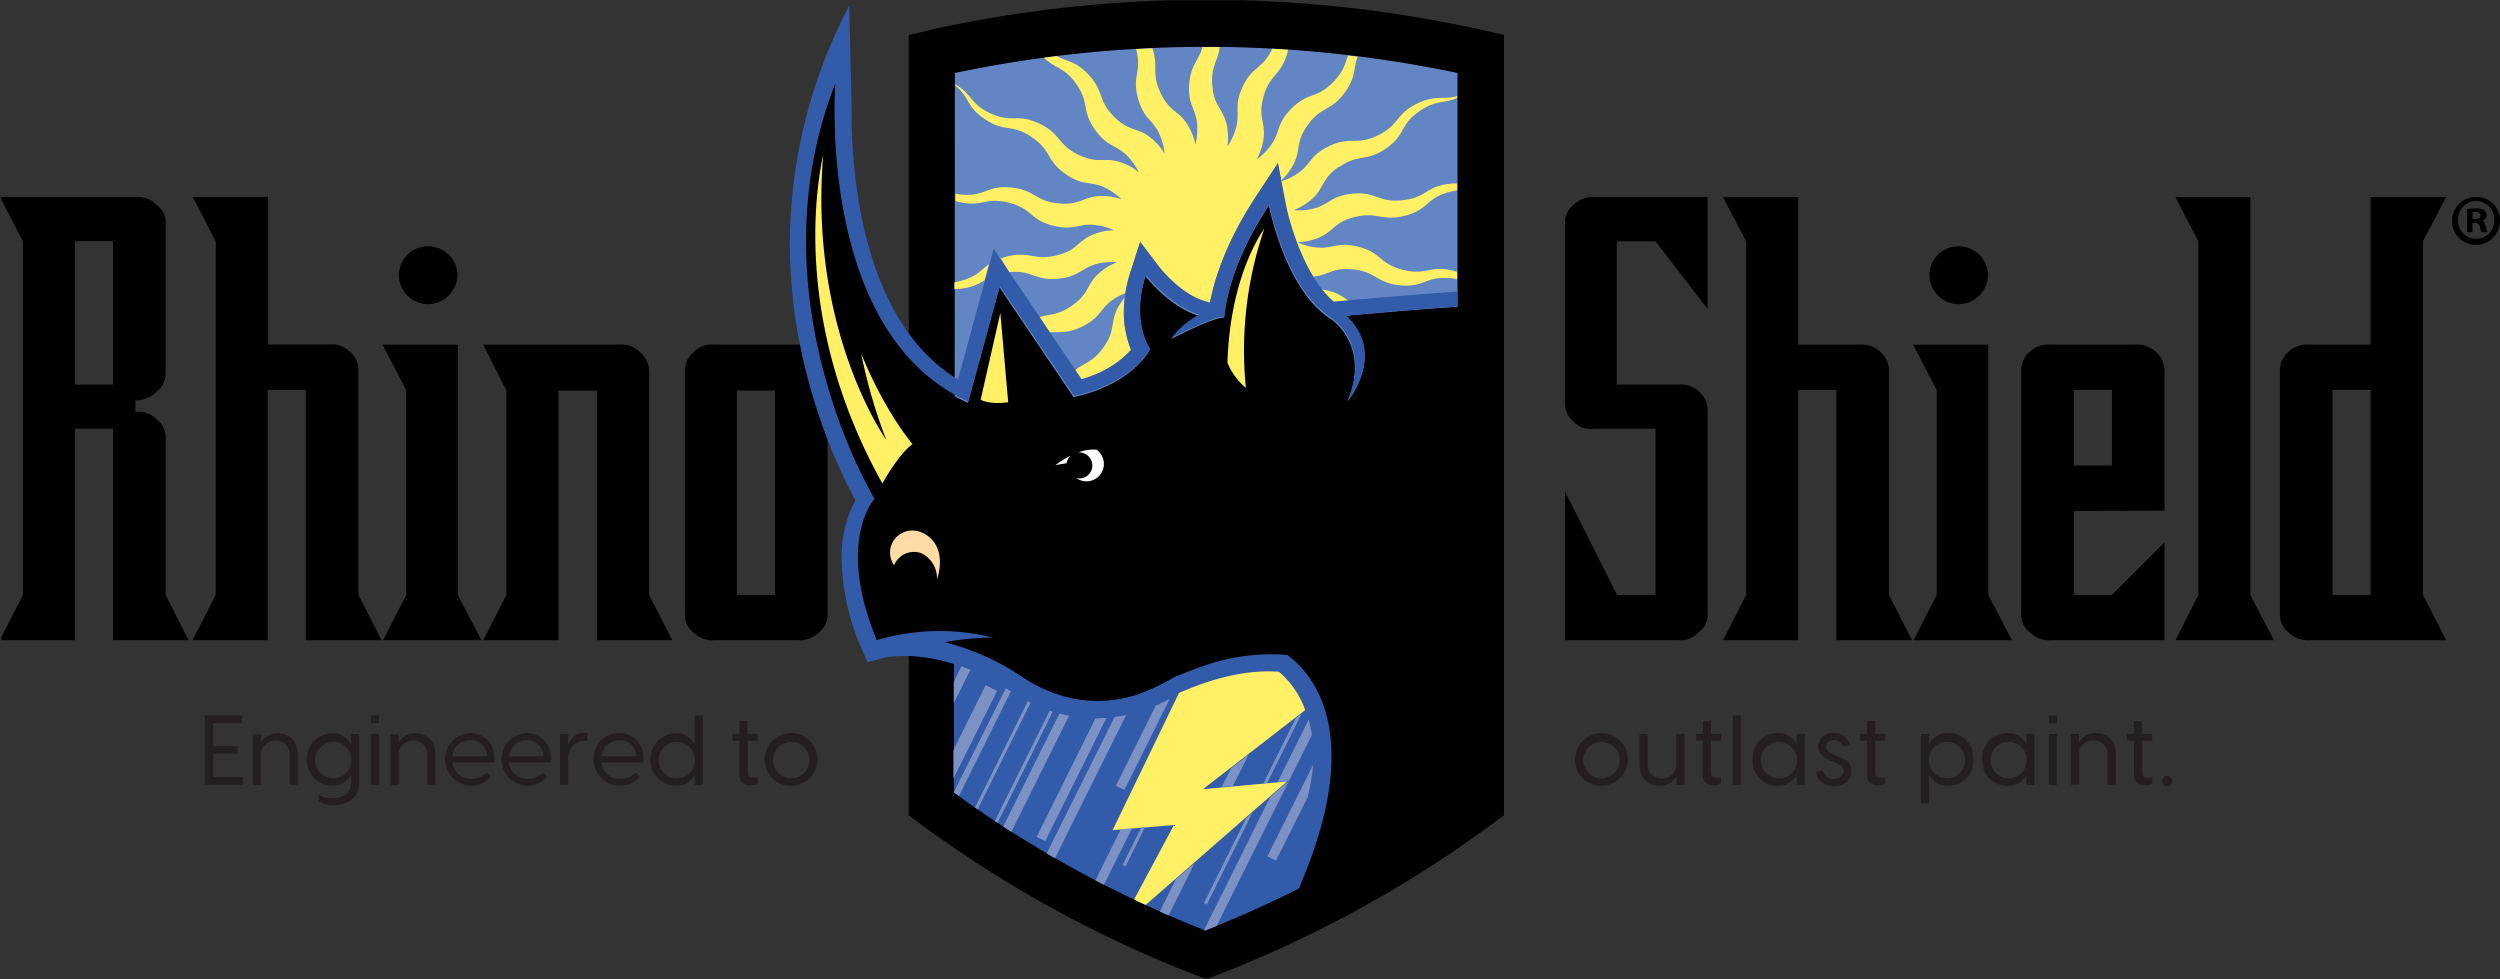
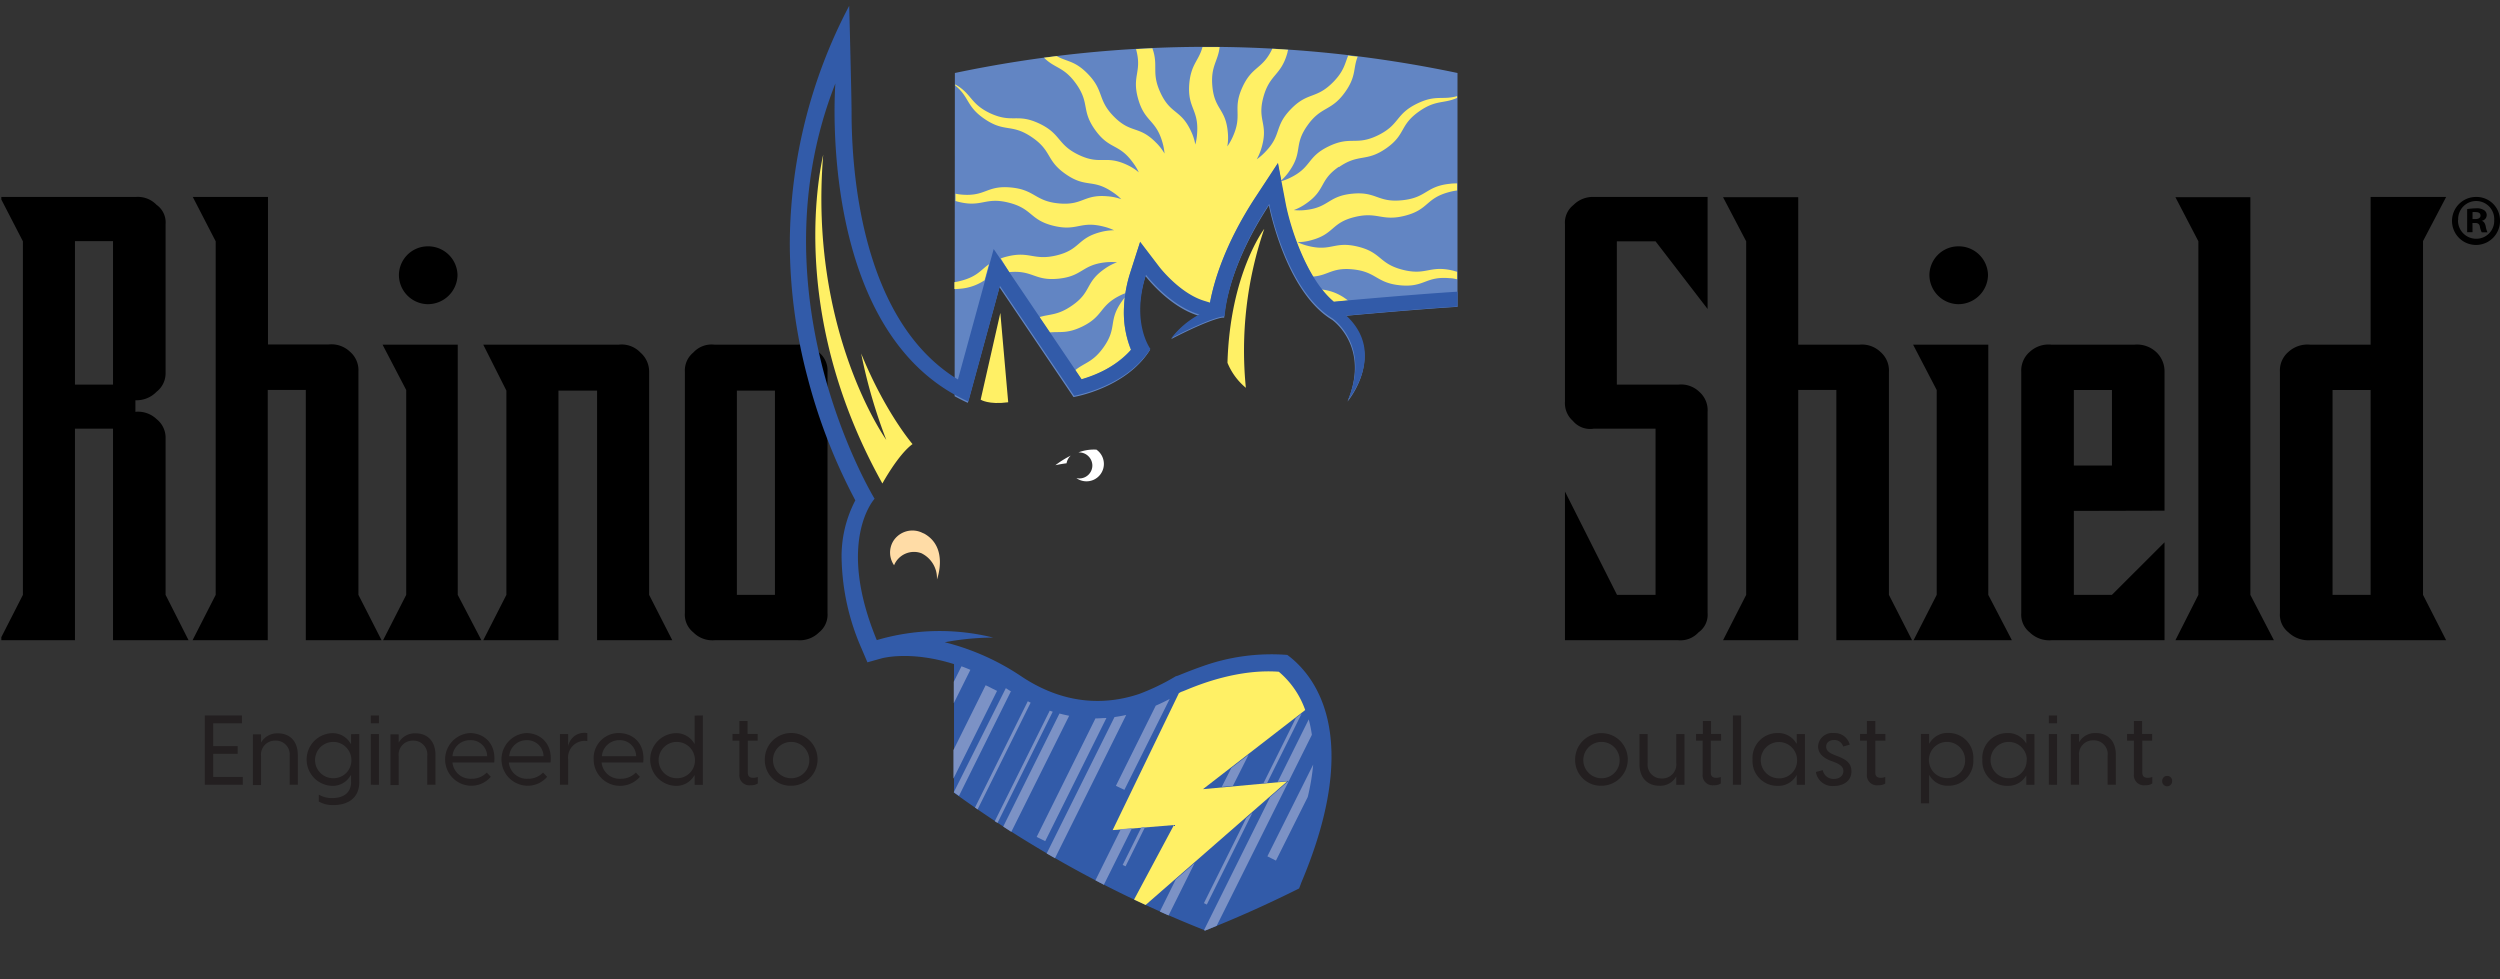
<svg xmlns="http://www.w3.org/2000/svg" id="Layer_1" data-name="Layer 1" viewBox="0 0 432.23 169.28">
  <rect x="0" y="0" width="432.23" height="169.28" fill="#333333" stroke="none" />
  <defs>
    <style>.cls-1{fill:none;}.cls-2{clip-path:url(#clip-path);}.cls-3{fill:#fff065;}.cls-4{fill:#ffdca6;}.cls-5{fill:#fff;}.cls-6{fill:#6285c3;}.cls-7{fill:#325ba9;}.cls-8{fill:#7c92c5;}.cls-9{fill:#231f20;}</style>
    <clipPath id="clip-path" transform="translate(0.23 0.05)">
      <rect class="cls-1" width="432" height="169.1" />
    </clipPath>
  </defs>
  <title>RS_Logo_CommercialHorizontalTag</title>
  <g class="cls-2">
    <path d="M432,38a4.15,4.15,0,1,1-4.11-4A4.06,4.06,0,0,1,432,38m-7.26,0a3.14,3.14,0,0,0,3.15,3.23A3.1,3.1,0,0,0,431,38a3.12,3.12,0,1,0-6.23,0m2.48,2.1h-.93v-4a10.56,10.56,0,0,1,1.55-.13,2.2,2.2,0,0,1,1.38.32,1,1,0,0,1-.42,1.83v0c.39.12.59.44.71,1a3.6,3.6,0,0,0,.3,1h-1a3.61,3.61,0,0,1-.32-1c-.07-.42-.32-.62-.83-.62h-.45Zm0-2.27h.44c.52,0,.94-.17.94-.59s-.27-.62-.86-.62a2.54,2.54,0,0,0-.52,0Z" transform="translate(0.23 0.05)" />
    <path d="M32.37,110.64H19.31V74.06H12.73v36.58h-13l4-7.84V41.67L-.23,34H23.28a4.47,4.47,0,0,1,3.55,1.36,3.72,3.72,0,0,1,1.57,3.34V64.45a4.05,4.05,0,0,1-1.57,3.24,4.8,4.8,0,0,1-3.65,1.46v2a4.64,4.64,0,0,1,3.65,1.25,4.11,4.11,0,0,1,1.57,3.35V102.8Zm-13.06-69H12.73V66.44h6.58Z" transform="translate(0.23 0.05)" />
    <path d="M52.64,110.64V67.37H46.06v43.27h-13l4-7.84V41.67L33.1,34h13v25.5H56.62a4.65,4.65,0,0,1,3.65,1.25,4.23,4.23,0,0,1,1.47,3.45V102.8l4,7.84Z" transform="translate(0.23 0.05)" />
    <path d="M65.91,59.54h13V102.8L83,110.64h-17l4-7.84V67.38Zm7.74-17a5.07,5.07,0,0,1,5.22,5,5.13,5.13,0,0,1-5.22,5,5.06,5.06,0,0,1-4.91-5,5,5,0,0,1,4.91-5" transform="translate(0.23 0.05)" />
    <path d="M103,67.48H96.32v43.16h-13l4-7.84V67.48l-4-7.94h23.41a4.46,4.46,0,0,1,3.76,1.36A4.35,4.35,0,0,1,112,64.24V102.8l4,7.84H103Z" transform="translate(0.23 0.05)" />
    <path d="M141.38,109.28a4.74,4.74,0,0,1-3.66,1.36H123.3a4.61,4.61,0,0,1-3.66-1.36,3.91,3.91,0,0,1-1.46-3.34V64.24a4,4,0,0,1,1.46-3.34,4.27,4.27,0,0,1,3.66-1.36h14.42a4.38,4.38,0,0,1,3.66,1.36,4,4,0,0,1,1.46,3.34v41.7a3.91,3.91,0,0,1-1.46,3.34m-7.63-41.8h-6.58V102.8h6.58Z" transform="translate(0.23 0.05)" />
    <path d="M271.7,72.71a4.07,4.07,0,0,1-1.36-3.35V38.74a3.87,3.87,0,0,1,1.46-3.34A4.72,4.72,0,0,1,275.35,34H295V53.37l-9-11.7h-6.69V66.44H290a4.52,4.52,0,0,1,3.56,1.25A4.2,4.2,0,0,1,295,71.14v34.8a3.71,3.71,0,0,1-1.57,3.34,4.24,4.24,0,0,1-3.55,1.36H270.34V84.93l9,17.87H286V74.06H275.35a3.9,3.9,0,0,1-3.65-1.35" transform="translate(0.23 0.05)" />
    <path d="M317.26,110.64V67.37h-6.59v43.27h-13l4-7.84V41.67l-4-7.63h13v25.5h10.56a4.63,4.63,0,0,1,3.65,1.25,4.23,4.23,0,0,1,1.47,3.45V102.8l4,7.84Z" transform="translate(0.23 0.05)" />
    <path d="M330.53,59.54h13V102.8l4.08,7.84h-17l4-7.84V67.38Zm7.73-17a5.06,5.06,0,0,1,5.22,5,5.13,5.13,0,0,1-5.22,5,5.07,5.07,0,0,1-4.91-5,5,5,0,0,1,4.91-5" transform="translate(0.23 0.05)" />
    <path d="M358.32,88.28V102.8h6.58l9.1-9.09v16.93H354.45a4.83,4.83,0,0,1-3.76-1.36,3.91,3.91,0,0,1-1.46-3.34V64.24a4.25,4.25,0,0,1,1.46-3.45,4.76,4.76,0,0,1,3.76-1.25h14.32a4.88,4.88,0,0,1,3.76,1.25A4.55,4.55,0,0,1,374,64.24v24Zm0-7.84h6.59V67.38h-6.59Z" transform="translate(0.23 0.05)" />
    <polygon points="380.08 102.85 380.08 41.71 376.11 34.09 389.07 34.09 389.07 102.85 393.14 110.69 376.11 110.69 380.08 102.85" />
    <path d="M422.69,110.64H399.18a5,5,0,0,1-3.76-1.36,3.89,3.89,0,0,1-1.47-3.34V64.24a4.23,4.23,0,0,1,1.47-3.45,4.88,4.88,0,0,1,3.76-1.25h10.45V34h13.06l-4,7.63V102.8Zm-19.64-7.84h6.58V67.38h-6.58Z" transform="translate(0.23 0.05)" />
-     <path d="M255.46,5a221,221,0,0,0-94.32,0L156.88,6V60.48c-15.17-16.72-12.24-48.15-12.24-48.15-16.83,36.11,4.85,74.27,4.85,74.27s-6,8.52,1.13,25.7a62,62,0,0,1,6.26-1.17v29.78l2.21,1.63a205.16,205.16,0,0,0,47.25,25.93l2,.77,2-.77a204.82,204.82,0,0,0,47.25-25.94l2.21-1.62V6Z" transform="translate(0.23 0.05)" />
    <path class="cls-3" d="M172.72,54.05l-3.4,15s1.36.91,4.76.45Z" transform="translate(0.23 0.05)" />
    <path class="cls-3" d="M218.34,39.53s-5.9,7.71-6.35,23.14A11,11,0,0,0,215.17,67a65,65,0,0,1,3.17-27.45" transform="translate(0.23 0.05)" />
    <path class="cls-4" d="M159.43,92.17a3.91,3.91,0,0,0-5.25,1.38,3.83,3.83,0,0,0,.17,4.13,3.72,3.72,0,0,1,4.7-2.09,4.79,4.79,0,0,1,2.71,4.55s2.14-5.64-2.33-8" transform="translate(0.23 0.05)" />
    <path class="cls-5" d="M182.24,80.38h0c.71-.15,1.35-.26,1.93-.33a2.28,2.28,0,0,1,.73-1.33,16.25,16.25,0,0,0-2.65,1.65" transform="translate(0.23 0.05)" />
    <path class="cls-5" d="M189.36,77.69a7.57,7.57,0,0,0-3.15.48l.18,0a2.29,2.29,0,0,1,2.24,2.24,2.25,2.25,0,0,1-2.26,2.26,2.73,2.73,0,0,1-.5-.06,3,3,0,1,0,3.49-4.9" transform="translate(0.23 0.05)" />
    <path class="cls-3" d="M148.66,61.07A90.91,90.91,0,0,0,153,76S139.56,57.22,142.1,26.67c-1.44,6.63-4.84,29.86,10.23,56.87,0,0,2.72-5,5.21-6.81,0,0-4.73-5.46-8.88-15.66" transform="translate(0.23 0.05)" />
    <path class="cls-6" d="M164.86,12.57a211.1,211.1,0,0,1,86.9,0V53c-7.4.45-19.5,1.57-19.5,1.57,7.39,6.62.48,14.81.48,14.81,4-9.55-2.67-14.14-2.67-14.14-8.1-4.9-10.92-19.78-10.92-19.78-7.54,11.49-7.73,19.41-7.73,19.41l-.36,0c-2.69.48-8.81,3.71-8.81,3.71A15.17,15.17,0,0,1,207,54.54c-5.2-1.58-9.19-6.86-9.19-6.86-2.64,8.3.75,12.82.75,12.82-4.14,6.6-13.19,8.1-13.19,8.1l-12.81-19-5.47,20c-.78-.36-1.53-.74-2.27-1.14Z" transform="translate(0.23 0.05)" />
    <path class="cls-3" d="M232.87,9.52c-.58,1.42-.72,2.69-2.58,4.6-3,3.05-4.38,1.65-7.34,4.7s-1.51,4.4-4.44,7.41a9.53,9.53,0,0,1-1.46,1.26,9.34,9.34,0,0,0,.9-2.24c1.1-4-.85-4.47.25-8.51s3.06-3.65,4.17-7.73c0-.16.08-.31.11-.45-.91-.07-1.82-.13-2.74-.18-1.71,3.63-3.49,2.92-5.2,6.72s.1,4.65-1.63,8.49a9.75,9.75,0,0,1-.95,1.68,8.68,8.68,0,0,0,.09-2.41c-.35-4.18-2.33-3.91-2.68-8.08-.29-3.43,1-4.24,1.26-6.69-.77,0-1.54,0-2.32,0h-.64c-.66,2.41-2,2.94-2.29,6.41-.31,4.2,1.67,4.34,1.36,8.53a9.06,9.06,0,0,1-.31,1.91,8.74,8.74,0,0,0-.74-2.3c-1.76-3.8-3.53-2.87-5.29-6.67-1.62-3.51-.29-4.59-1.39-7.67l-2.83.14c1.1,4-.78,4.57.37,8.62s3.06,3.5,4.21,7.55a9.85,9.85,0,0,1,.35,1.89,8.82,8.82,0,0,0-1.48-1.9c-2.95-3-4.3-1.5-7.25-4.47s-1.63-4.47-4.61-7.48c-2.22-2.24-3.54-2-5.3-3l-2.2.28c1.91,1.9,3.4,1.53,5.51,4.45,2.48,3.45.87,4.61,3.35,8.06s4.08,2.24,6.53,5.65a9,9,0,0,1,1,1.66,8.69,8.69,0,0,0-2-1.28c-3.79-1.78-4.55.07-8.34-1.72s-3.06-3.65-6.89-5.45-4.61,0-8.45-1.76c-3.51-1.66-3.16-3.36-6.06-5v.19c2.51,2.06,1.88,3.62,5.08,5.79,3.52,2.4,4.64.75,8.17,3.15s2.39,4,5.9,6.42,4.6.71,8.07,3.08a8.7,8.7,0,0,1,1.49,1.22,8.94,8.94,0,0,0-2.35-.5c-4.17-.38-4.26,1.61-8.43,1.23s-4.13-2.38-8.34-2.76-4.31,1.61-8.54,1.23q-.57-.06-1-.15v1.27l.45.12c4.14,1.05,4.63-.88,8.76.16s3.62,3,7.74,4,4.56-.9,8.64.13a9.49,9.49,0,0,1,1.82.64,9.33,9.33,0,0,0-2.39.33c-4,1.07-3.44,3-7.49,4s-4.7-.83-8.78.25c-.35.09-.65.19-.93.29L174.24,47c4.13-.39,4.36,1.56,8.55,1.13s4-2.4,8.16-2.83a9.77,9.77,0,0,1,1.94,0,9.16,9.16,0,0,0-2.14,1.13c-3.43,2.39-2.21,4-5.65,6.36-2.49,1.73-3.82,1.42-5.65,2l1.78,2.64c1.75-.19,3,.26,5.61-1,3.79-1.83,2.92-3.62,6.7-5.45a7.45,7.45,0,0,1,.81-.34,25.07,25.07,0,0,1,.84-3.52l1.68-5.25,3.34,4.38s3.52,4.57,7.74,5.85l1,.3c.64-3.46,2.48-10,7.87-18.24l3.88-5.92.56,2.93a9.11,9.11,0,0,0,1.41-1.61c2.41-3.42.72-4.49,3.14-7.91s4.13-2.38,6.56-5.84c1.92-2.72,1.31-4,2.13-6.06l-1.64-.19" transform="translate(0.23 0.05)" />
    <path class="cls-3" d="M228.25,50a13.78,13.78,0,0,0,2.06,2.17L232,52l.86-.08c-.17-.13-.34-.26-.54-.39A8.55,8.55,0,0,0,228.25,50m3-21.15c3.47-2.41,4.69-.83,8.16-3.24s2.27-4,5.76-6.43c2.86-2,4.2-1.27,6.52-2.3v-.31c-2.53.72-3.66-.28-6.87,1.27-3.83,1.85-3,3.64-6.8,5.5s-4.69.06-8.52,1.91-2.91,3.62-6.7,5.45a9.38,9.38,0,0,1-1.58.6l.75,3.92a42.61,42.61,0,0,0,4.76,12.55c2.68-.18,3.27-1.58,6.82-1.26,4.22.39,4.13,2.38,8.34,2.77s4.32-1.62,8.55-1.23c.46,0,.87.11,1.25.18V46.94l-.66-.19c-4.13-1-4.62.89-8.75-.16s-3.63-3-7.75-4-4.56.9-8.63-.13a9.45,9.45,0,0,1-1.82-.65,8.57,8.57,0,0,0,2.39-.33c4-1.07,3.44-3,7.48-4s4.7.82,8.79-.25,3.5-3,7.6-4.08a10.37,10.37,0,0,1,1.35-.27V31.66c-.37,0-.76,0-1.21.06-4.24.43-4,2.41-8.28,2.85s-4.43-1.55-8.65-1.13-4,2.41-8.16,2.83a9,9,0,0,1-1.93,0,8.93,8.93,0,0,0,2.13-1.13c3.44-2.38,2.22-4,5.66-6.36M164.78,48.74v1.19a9.37,9.37,0,0,0,1-.06A8.81,8.81,0,0,0,170,48.4c.28-1,.54-2,.76-2.77-1.44,1-2,2.12-4.86,2.87a9.75,9.75,0,0,1-1.14.24m29.46,2.66c-.16.2-.33.41-.49.65-2.42,3.42-.73,4.49-3.14,7.91-1.86,2.64-3.28,2.65-4.93,4,.49.72.87,1.29,1.08,1.61a18.5,18.5,0,0,0,8.56-5.11A17.88,17.88,0,0,1,194.07,54a21.43,21.43,0,0,1,.17-2.57" transform="translate(0.23 0.05)" />
    <path class="cls-7" d="M232.29,54.54s12.1-1.14,19.48-1.58V50.38c-7.34.45-19.12,1.52-19.69,1.57l-1.69.16c-4.93-4.13-7.67-13.44-8.34-17l-1.33-7-3.89,5.92c-5.38,8.21-7.23,14.78-7.86,18.24l-1-.31c-4.22-1.28-7.71-5.8-7.74-5.84l-3.34-4.38-1.68,5.24a22.66,22.66,0,0,0-1.13,6.9,16.73,16.73,0,0,0,1.25,6.52c-2.52,3-6.35,4.46-8.56,5.11L171.57,43s-4.88,17.83-6.18,22.56C148.72,55.42,147,29.66,147,19.36c0-2.65-.41-18.41-.41-18.41A89,89,0,0,0,136.32,42a91,91,0,0,0,3.08,23.25,97.36,97.36,0,0,0,8.25,21.21,20.81,20.81,0,0,0-2.37,10.23,40.5,40.5,0,0,0,3.46,15.42l1,2.35,2.47-.69c.28-.07,5.08-1.34,12.5,1V137a197.29,197.29,0,0,0,43.44,23.82c5.43-2.14,11-4.65,16.22-7.26.14-.33.38-1,.38-1,10.94-25.88,2-36.13-2.42-39.38a35.35,35.35,0,0,0-14.93,2.06c-2,.7-3.49,1.34-4.07,1.56h-.05a.67.67,0,0,0-.16.06l-.05,0a38.59,38.59,0,0,1-6.37,3.08c-4.93,1.64-12.2,2.35-20.27-3a42,42,0,0,0-13.32-5.95,46.69,46.69,0,0,1,8.36-.81,38.39,38.39,0,0,0-20.11.44c-7.1-17.17-.38-24.44-.38-24.44s-21.3-34.87-6.78-71.8c0,0-3.4,43.15,23,55l5.46-20,12.82,19s9-1.5,13.19-8.1c0,0-3.39-4.52-.76-12.82,0,0,4,5.28,9.2,6.86a15.08,15.08,0,0,0-4.8,4.07s6.13-3.24,8.82-3.71c.12,0,.24,0,.35-.06s.19-7.91,7.73-19.41c0,0,2.83,14.89,10.93,19.79,0,0,6.67,4.58,2.67,14.14,0,0,6.91-8.19-.48-14.81" transform="translate(0.23 0.05)" />
    <path class="cls-3" d="M207.75,136.39l17.68-13.68a15.29,15.29,0,0,0-4.56-6.62c-7-.52-13.76,2.21-16,3.14-.38.16-.67.27-.93.36l-.27.16-.06,0-11.47,23.72,10.6-.88-6.9,12.89,2,.93,24.47-21.36Z" transform="translate(0.23 0.05)" />
    <path class="cls-8" d="M181.25,122.84l-9.49,19.09.47.3L181.78,123l-.53-.18M197.1,143l-3.23,6.49.5.24,3.37-6.79Zm-14.16-19.68-9.72,19.54,1.4.91,10-20.07c-.56-.11-1.11-.24-1.65-.38m11.2,13.19L202,120.79c-.81.43-1.62.82-2.41,1.16l-6.89,13.86Zm-16.7-15.32-9.13,18.38.45.32,9.17-18.45-.49-.25m-2.88-1.68-.92-.58-9,18v0c.3.21.6.41.9.63l9-18.13h0m14.65,4.62L179,144.65l1.48.73,10.58-21.29c-.63,0-1.26.07-1.88.07m-19-5.74-5.57,11.21v4.94l7.54-15.17ZM166,115.15l-1.33,2.67v3.71l2.87-5.77c-.52-.22-1-.42-1.54-.61m58.82,8.16-1,.77-5.62,11.31.64-.06Zm1.23,1-5.38,10.82,1.91-.17-3.22,2.81-11.43,23,.19.08,2-.83L226.58,127a21.06,21.06,0,0,0-.53-2.63m-10.4,6.05-3,2.32L211,136l1.93-.18ZM218.89,148l1.48.74,5.5-11a39,39,0,0,0,.94-5.6Zm-26.43-24.08-11.73,23.59,1.44.82,12.31-24.77c-.68.15-1.36.27-2,.36m1.07,19.39-4.39,8.84,1.46.77,4.86-9.78Zm22.75-2.84-1.08.95-7.3,14.67.5.25Zm-16,17.08c.51.22,1,.46,1.51.67l4.5-9.05L203.05,152Z" transform="translate(0.23 0.05)" />
    <polygon class="cls-9" points="41.98 134.33 41.98 135.68 35.41 135.68 35.41 123.7 41.83 123.7 41.83 125.05 36.86 125.05 36.86 129 41.09 129 41.09 130.33 36.86 130.33 36.86 134.33 41.98 134.33" />
    <path class="cls-9" d="M51.26,130.47v5.16H49.85v-5A2.38,2.38,0,0,0,47.4,128a2.42,2.42,0,0,0-2.5,2.68v5H43.49v-8.77H44.9v1.43a3.2,3.2,0,0,1,2.94-1.6c1.84,0,3.42,1.15,3.42,3.78" transform="translate(0.23 0.05)" />
    <path class="cls-9" d="M61.89,126.86v8.28c0,3.11-2.4,4-4.42,4a4.84,4.84,0,0,1-2.58-.61v-1.19a4.46,4.46,0,0,0,2.36.59c1.72,0,3.22-.78,3.22-2.77V134h-.08a3.54,3.54,0,0,1-3.26,1.82,4.56,4.56,0,0,1,0-9.11,3.54,3.54,0,0,1,3.26,1.82h.08v-1.65Zm-1.37,4.39a3.14,3.14,0,1,0-3.15,3.25,3.09,3.09,0,0,0,3.15-3.25" transform="translate(0.23 0.05)" />
    <path class="cls-9" d="M63.88,123.65h1.41V125H63.88Zm0,3.21h1.41v8.77H63.88Z" transform="translate(0.23 0.05)" />
    <path class="cls-9" d="M75.06,130.47v5.16H73.64v-5A2.38,2.38,0,0,0,71.2,128a2.42,2.42,0,0,0-2.5,2.68v5H67.28v-8.77H68.7v1.43a3.2,3.2,0,0,1,2.94-1.6c1.84,0,3.42,1.15,3.42,3.78" transform="translate(0.23 0.05)" />
    <path class="cls-9" d="M85.2,131.77H78a3.12,3.12,0,0,0,3.3,2.82,3.54,3.54,0,0,0,2.62-1.07l.71.73a4.43,4.43,0,0,1-3.48,1.55,4.56,4.56,0,0,1-.13-9.11c2.22,0,4.55,1.6,4.2,5.08M78,130.69h6A2.83,2.83,0,0,0,81,127.92a3,3,0,0,0-3,2.77" transform="translate(0.23 0.05)" />
    <path class="cls-9" d="M95,131.77H87.74a3.12,3.12,0,0,0,3.31,2.82,3.52,3.52,0,0,0,2.61-1.07l.71.73a4.41,4.41,0,0,1-3.47,1.55,4.56,4.56,0,0,1-.14-9.11c2.23,0,4.55,1.6,4.2,5.08m-7.22-1.08h6a2.83,2.83,0,0,0-2.93-2.77,3,3,0,0,0-3,2.77" transform="translate(0.23 0.05)" />
    <path class="cls-9" d="M101.32,126.76v1.33a2.31,2.31,0,0,0-.49-.05A2.87,2.87,0,0,0,98,131.23v4.4H96.58v-8.77H98V129a2.82,2.82,0,0,1,2.82-2.35,1.53,1.53,0,0,1,.51.07" transform="translate(0.23 0.05)" />
    <path class="cls-9" d="M111,131.77h-7.22a3.12,3.12,0,0,0,3.31,2.82,3.52,3.52,0,0,0,2.61-1.07l.71.73a4.56,4.56,0,0,1-8-3,4.32,4.32,0,0,1,4.37-4.56c2.23,0,4.56,1.6,4.2,5.08m-7.22-1.08h6a2.82,2.82,0,0,0-2.93-2.77,3,3,0,0,0-3,2.77" transform="translate(0.23 0.05)" />
    <path class="cls-9" d="M121.29,123.65v12h-1.42V134h-.05a3.58,3.58,0,0,1-3.29,1.82,4.56,4.56,0,0,1,0-9.11,3.58,3.58,0,0,1,3.29,1.82h.05v-4.86Zm-1.37,7.6a3.14,3.14,0,1,0-3.15,3.25,3.08,3.08,0,0,0,3.15-3.25" transform="translate(0.23 0.05)" />
    <path class="cls-9" d="M129.06,128v5.55c0,.54.27.88.93.88a2.24,2.24,0,0,0,.79-.15v1.13a2,2,0,0,1-1.18.3,1.74,1.74,0,0,1-2-1.89V128h-1.18v-1.16h1.18v-2.24h1.42v2.24h1.74V128Z" transform="translate(0.23 0.05)" />
    <path class="cls-9" d="M132,131.25a4.56,4.56,0,1,1,4.55,4.55,4.43,4.43,0,0,1-4.55-4.55m7.69,0a3.14,3.14,0,1,0-3.14,3.25,3.1,3.1,0,0,0,3.14-3.25" transform="translate(0.23 0.05)" />
    <path class="cls-9" d="M272.1,131.25a4.55,4.55,0,1,1,4.55,4.55,4.43,4.43,0,0,1-4.55-4.55m7.69,0a3.14,3.14,0,1,0-3.14,3.25,3.1,3.1,0,0,0,3.14-3.25" transform="translate(0.23 0.05)" />
    <path class="cls-9" d="M291,126.86v8.77h-1.42V134.2a3.17,3.17,0,0,1-2.93,1.6c-1.84,0-3.43-1.15-3.43-3.78v-5.16h1.42v5a2.38,2.38,0,0,0,2.45,2.68,2.41,2.41,0,0,0,2.49-2.68v-5Z" transform="translate(0.23 0.05)" />
    <path class="cls-9" d="M295.55,128v5.55c0,.54.28.88.93.88a2.25,2.25,0,0,0,.8-.15v1.13a2,2,0,0,1-1.19.3,1.73,1.73,0,0,1-1.95-1.89V128H293v-1.16h1.18v-2.24h1.41v2.24h1.74V128Z" transform="translate(0.23 0.05)" />
    <rect class="cls-9" x="299.6" y="123.7" width="1.42" height="11.98" />
    <path class="cls-9" d="M302.77,131.25a4.29,4.29,0,0,1,4.3-4.56,3.58,3.58,0,0,1,3.29,1.82h.05v-1.65h1.42v8.77h-1.42V134h-.05a3.58,3.58,0,0,1-3.29,1.82,4.28,4.28,0,0,1-4.3-4.55m7.7,0a3.14,3.14,0,1,0-3.16,3.25,3.08,3.08,0,0,0,3.16-3.25" transform="translate(0.23 0.05)" />
    <path class="cls-9" d="M313.73,133.42l1.18-.32a1.89,1.89,0,0,0,1.91,1.52c.83,0,1.65-.41,1.65-1.37,0-.72-.5-1.09-1.51-1.52l-.8-.3c-1.45-.59-2.06-1.45-2.06-2.45a2.45,2.45,0,0,1,2.72-2.29,2.67,2.67,0,0,1,2.75,2l-1.13.33a1.58,1.58,0,0,0-1.57-1.13c-.76,0-1.37.41-1.37,1.15,0,.56.36,1,1.27,1.37l.71.28c1.38.54,2.39,1.15,2.39,2.6,0,1.74-1.46,2.55-3.05,2.55a2.88,2.88,0,0,1-3.09-2.38" transform="translate(0.23 0.05)" />
    <path class="cls-9" d="M324,128v5.55c0,.54.27.88.93.88a2.24,2.24,0,0,0,.79-.15v1.13a2,2,0,0,1-1.18.3,1.74,1.74,0,0,1-2-1.89V128h-1.18v-1.16h1.18v-2.24H324v2.24h1.74V128Z" transform="translate(0.23 0.05)" />
    <path class="cls-9" d="M340.94,131.25a4.27,4.27,0,0,1-4.3,4.55,3.58,3.58,0,0,1-3.29-1.82h-.05v4.86h-1.42v-12h1.42v1.65h.05a3.58,3.58,0,0,1,3.29-1.82,4.28,4.28,0,0,1,4.3,4.56m-1.42,0a3.13,3.13,0,1,0-3.12,3.25,3.05,3.05,0,0,0,3.12-3.25" transform="translate(0.23 0.05)" />
    <path class="cls-9" d="M342.5,131.25a4.29,4.29,0,0,1,4.31-4.56,3.6,3.6,0,0,1,3.29,1.82h0v-1.65h1.41v8.77h-1.41V134h0a3.6,3.6,0,0,1-3.29,1.82,4.29,4.29,0,0,1-4.31-4.55m7.7,0A3.14,3.14,0,1,0,347,134.5a3.08,3.08,0,0,0,3.16-3.25" transform="translate(0.23 0.05)" />
    <path class="cls-9" d="M354,123.65h1.42V125H354Zm0,3.21h1.42v8.77H354Z" transform="translate(0.23 0.05)" />
    <path class="cls-9" d="M365.58,130.47v5.16h-1.42v-5a2.38,2.38,0,0,0-2.45-2.68,2.41,2.41,0,0,0-2.49,2.68v5H357.8v-8.77h1.42v1.43a3.17,3.17,0,0,1,2.93-1.6c1.84,0,3.43,1.15,3.43,3.78" transform="translate(0.23 0.05)" />
    <path class="cls-9" d="M370.16,128v5.55c0,.54.27.88.93.88a2.24,2.24,0,0,0,.79-.15v1.13a2,2,0,0,1-1.18.3,1.74,1.74,0,0,1-2-1.89V128h-1.18v-1.16h1.18v-2.24h1.42v2.24h1.74V128Z" transform="translate(0.23 0.05)" />
    <path class="cls-9" d="M373.6,134.94a.83.83,0,0,1,.86-.84.82.82,0,0,1,.85.84.86.86,0,1,1-1.71,0" transform="translate(0.23 0.05)" />
  </g>
</svg>